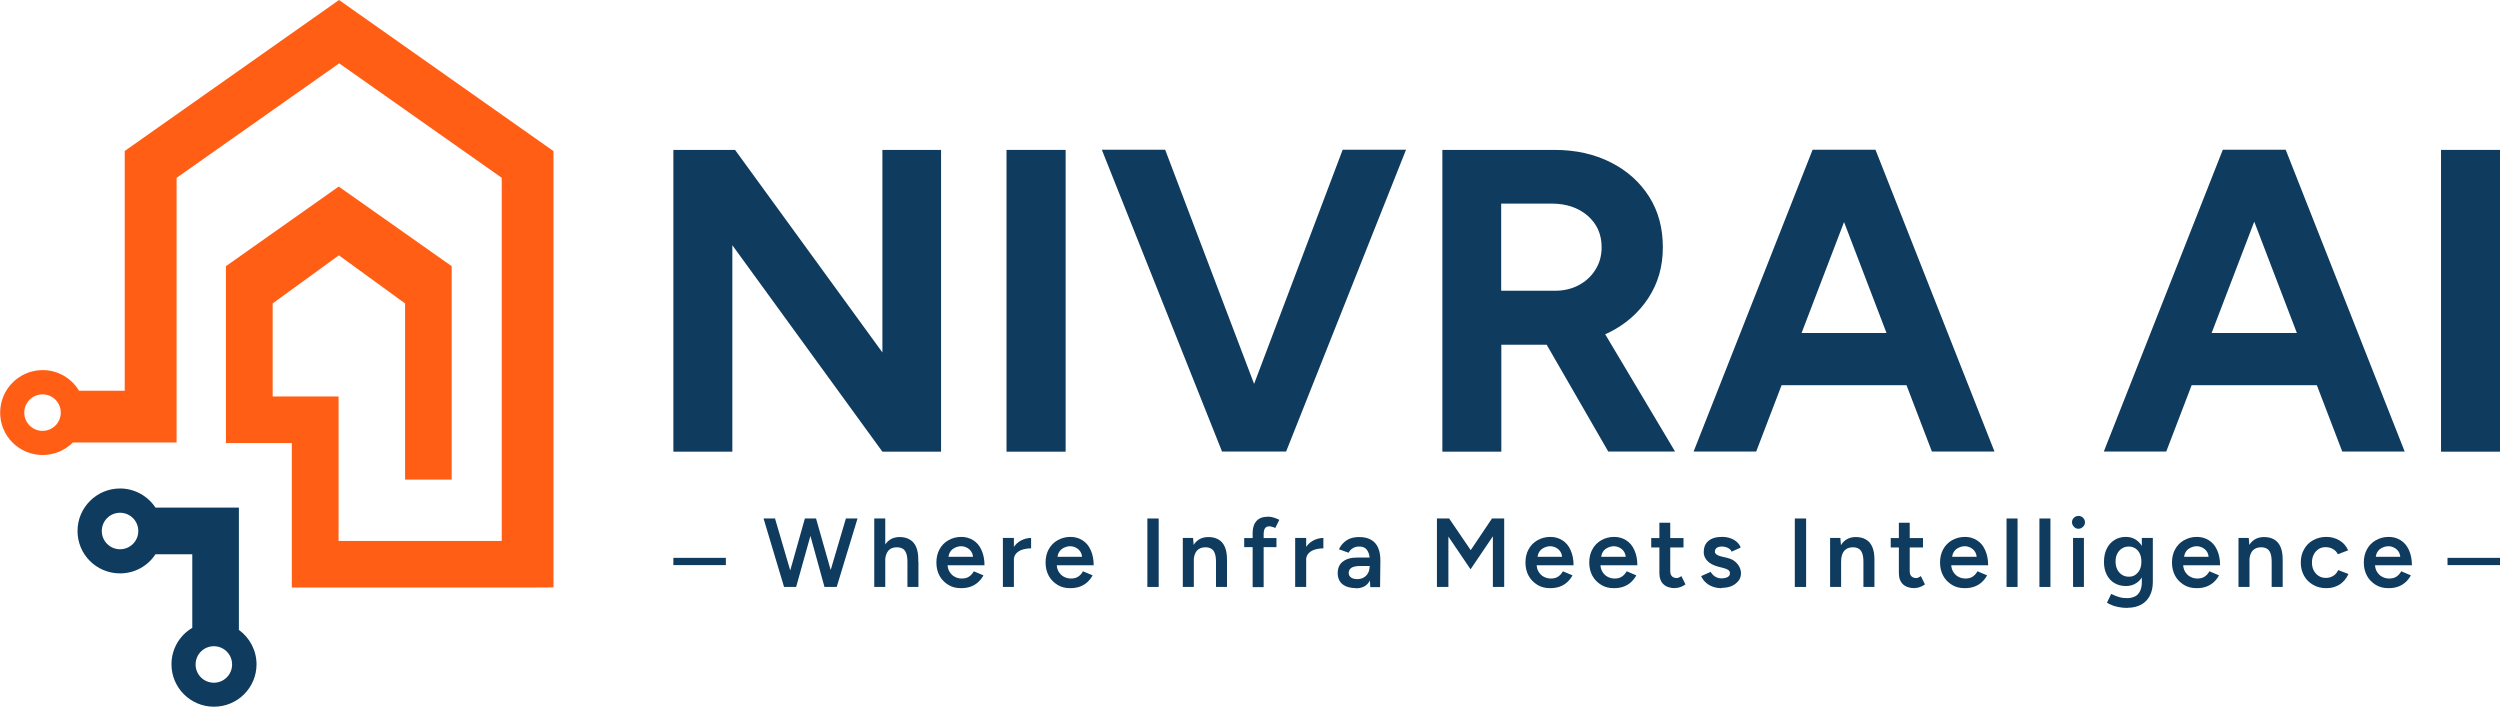
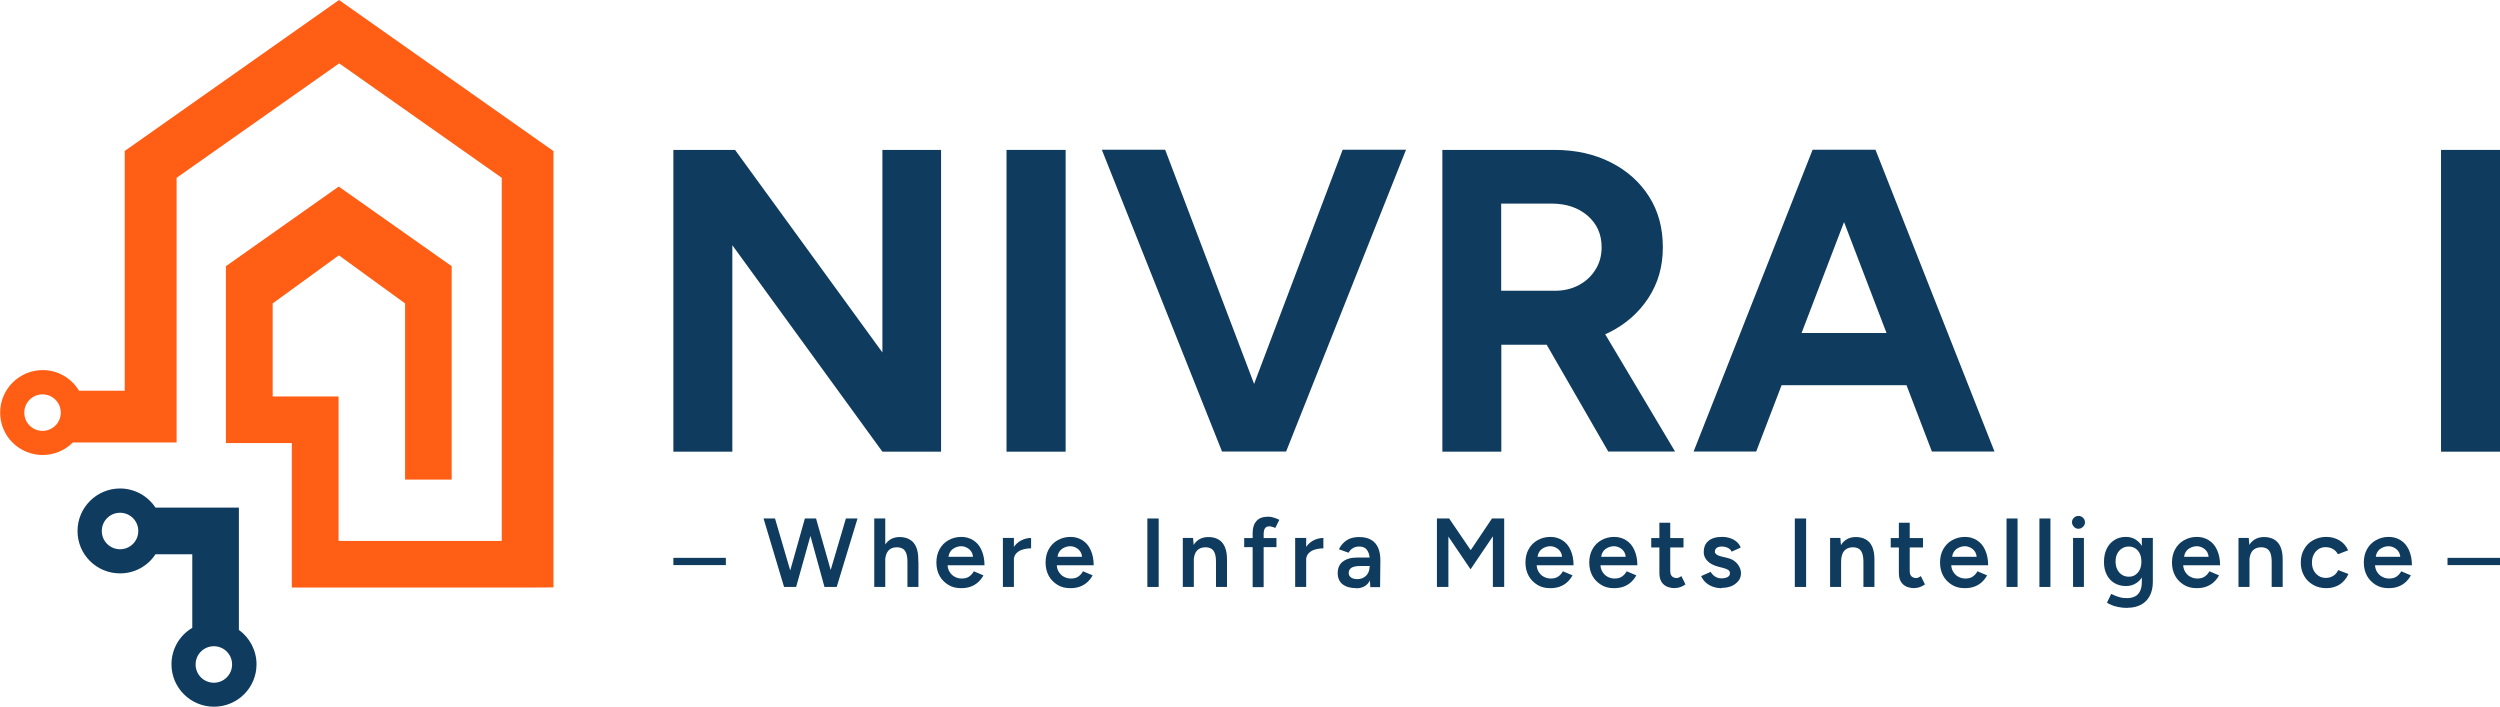
<svg xmlns="http://www.w3.org/2000/svg" id="Layer_1" data-name="Layer 1" viewBox="0 0 165.77 46.88">
  <defs>
    <style>
      .cls-1 {
        fill: #ff5e14;
      }

      .cls-2 {
        fill: #0e3b5e;
      }
    </style>
  </defs>
  <path class="cls-1" d="M22.48,0h0s0,0,0,0h0s0,0,0,0l-14.21,10.01v15.9h-3.03c-.49-.82-1.39-1.37-2.41-1.37-1.55,0-2.82,1.26-2.82,2.82s1.26,2.81,2.82,2.81c.78,0,1.49-.32,2-.83h6.88V11.79l10.78-7.59,10.78,7.59v24.08h-10.82v-9.58h-4.37v-6.17l4.39-3.19,4.39,3.19v11.68h3.09v-14.15l-7.49-5.28-7.48,5.28v11.73h4.37v9.58h15.58s1.77-.01,1.77-.01V10.02L22.48,0ZM2.82,28.57c-.67,0-1.21-.54-1.21-1.21s.54-1.21,1.21-1.21,1.21.54,1.21,1.21-.54,1.21-1.21,1.21Z" />
  <path class="cls-2" d="M15.84,41.79v-8.13h-5.53c-.5-.76-1.37-1.27-2.35-1.27-1.55,0-2.82,1.26-2.82,2.82s1.26,2.81,2.82,2.81c.98,0,1.85-.5,2.35-1.27h2.44v4.88c-.83.49-1.38,1.39-1.38,2.42,0,1.55,1.26,2.81,2.82,2.81s2.82-1.26,2.82-2.81c0-.93-.46-1.76-1.15-2.27ZM7.96,36.42c-.67,0-1.21-.54-1.21-1.21s.54-1.21,1.21-1.21,1.21.54,1.21,1.21-.54,1.21-1.21,1.21ZM14.18,45.27c-.67,0-1.21-.54-1.21-1.21s.54-1.21,1.21-1.21,1.21.54,1.21,1.21-.54,1.21-1.21,1.21Z" />
  <g>
    <g>
      <path class="cls-2" d="M44.65,29.94V9.94h4.09l9.77,13.43v-13.43h3.89v20.01h-3.89l-9.95-13.69v13.69h-3.92Z" />
      <path class="cls-2" d="M66.74,29.94V9.94h3.92v20.01h-3.92Z" />
      <path class="cls-2" d="M81.03,29.94l-7.97-20.01h4.2l7.6,20.01h-3.83ZM81.46,29.94l7.57-20.01h4.2l-7.95,20.01h-3.83Z" />
      <path class="cls-2" d="M95.64,29.94V9.94h7.43c1.41,0,2.66.28,3.74.83,1.09.55,1.93,1.31,2.54,2.27.61.96.91,2.08.91,3.36s-.32,2.38-.96,3.36-1.51,1.74-2.61,2.29c-1.11.54-2.36.81-3.77.81h-3.37v7.09h-3.92ZM99.55,19.28h3.54c.59,0,1.12-.12,1.59-.37.47-.25.84-.59,1.11-1.03.28-.44.41-.93.41-1.49,0-.86-.31-1.55-.93-2.09-.62-.53-1.41-.8-2.39-.8h-3.34v5.77ZM106.64,29.94l-4.63-8.03,3-2.14,6.06,10.17h-4.43Z" />
      <path class="cls-2" d="M112.3,29.94l7.89-20.01h3.92l-7.66,20.01h-4.14ZM116.01,25.54v-3.46h12.55v3.46h-12.55ZM128.1,29.94l-7.66-20.01h3.92l7.89,20.01h-4.14Z" />
-       <path class="cls-2" d="M139.5,29.94l7.89-20.01h3.91l-7.66,20.01h-4.14ZM143.22,25.54v-3.46h12.55v3.46h-12.55ZM155.31,29.94l-7.66-20.01h3.91l7.89,20.01h-4.14Z" />
      <path class="cls-2" d="M161.86,29.94V9.94h3.91v20.01h-3.91Z" />
    </g>
    <g>
      <g>
        <path class="cls-2" d="M51.99,38.92l-1.36-4.54h.76l1.33,4.54h-.73ZM52.09,38.92l1.28-4.54h.69l-1.27,4.54h-.7ZM54.67,38.92l-1.25-4.54h.69l1.29,4.54h-.73ZM54.75,38.92l1.34-4.54h.77l-1.38,4.54h-.73Z" />
        <path class="cls-2" d="M57.97,38.92v-4.54h.73v4.54h-.73ZM60.17,37.26c0-.26-.03-.46-.09-.6-.06-.14-.14-.24-.25-.29-.11-.06-.23-.08-.37-.08-.25,0-.44.08-.57.24-.13.16-.2.4-.2.71h-.28c0-.34.05-.64.15-.88.1-.24.25-.43.43-.56.19-.13.41-.19.66-.19s.48.05.66.16c.19.1.33.26.43.48.1.22.15.5.15.85v.17h-.73ZM60.17,38.92v-1.66h.73v1.66h-.73Z" />
        <path class="cls-2" d="M63.72,39c-.32,0-.6-.07-.84-.22-.24-.15-.44-.34-.58-.6s-.21-.55-.21-.88.07-.63.21-.88c.14-.26.34-.46.59-.6s.53-.22.85-.22c.29,0,.55.07.79.22s.42.36.55.65.2.62.2,1.01h-2.55l.1-.09c0,.2.04.37.13.52.09.14.2.26.34.33.14.08.3.12.47.12.2,0,.36-.04.49-.13.13-.09.23-.2.31-.35l.64.27c-.09.17-.21.32-.35.45-.14.13-.31.23-.5.3-.19.07-.41.1-.66.1ZM62.89,37.01l-.1-.09h1.83l-.1.09c0-.18-.04-.32-.12-.44s-.18-.2-.3-.26c-.12-.06-.24-.09-.37-.09s-.26.03-.39.09c-.13.06-.24.14-.32.26s-.13.26-.13.44Z" />
        <path class="cls-2" d="M66.5,38.92v-3.25h.73v3.25h-.73ZM66.98,37.2c0-.35.07-.64.2-.86s.31-.39.52-.5.44-.17.67-.17v.69c-.2,0-.39.03-.56.08-.18.05-.32.14-.43.26s-.16.28-.16.48h-.25Z" />
        <path class="cls-2" d="M70.96,39c-.32,0-.6-.07-.84-.22-.24-.15-.44-.34-.58-.6s-.21-.55-.21-.88.07-.63.21-.88c.14-.26.34-.46.59-.6s.53-.22.85-.22c.29,0,.55.07.79.22s.42.36.55.65.2.62.2,1.01h-2.55l.1-.09c0,.2.04.37.13.52.09.14.2.26.34.33.14.08.3.12.47.12.2,0,.36-.04.49-.13.13-.09.23-.2.31-.35l.64.27c-.09.17-.21.32-.35.45-.14.13-.31.23-.5.3-.19.07-.41.1-.66.1ZM70.12,37.01l-.1-.09h1.83l-.1.09c0-.18-.04-.32-.12-.44s-.18-.2-.3-.26c-.12-.06-.24-.09-.37-.09s-.26.03-.39.09c-.13.06-.24.14-.32.26s-.13.26-.13.44Z" />
        <path class="cls-2" d="M76.08,38.92v-4.54h.75v4.54h-.75Z" />
        <path class="cls-2" d="M78.43,38.92v-3.25h.68l.05.6v2.65h-.73ZM80.63,37.26c0-.26-.03-.46-.09-.6-.06-.14-.14-.24-.25-.29-.11-.06-.23-.08-.37-.08-.24,0-.43.08-.57.24-.13.16-.2.4-.2.71h-.27c0-.34.05-.64.15-.88s.24-.43.43-.56c.19-.13.41-.19.66-.19s.48.05.67.16.32.26.42.48c.1.22.15.5.15.85v.17h-.73ZM80.63,38.92v-1.66h.73v1.66h-.73Z" />
        <path class="cls-2" d="M82.5,36.28v-.6h2.14v.6h-2.14ZM83.06,38.92v-3.59c0-.34.09-.6.26-.79s.43-.28.78-.28c.11,0,.23.02.36.06.13.04.25.09.37.15l-.27.54c-.08-.04-.15-.07-.22-.08-.06-.02-.12-.03-.17-.03-.13,0-.23.04-.29.13-.06.08-.09.22-.09.41v3.49h-.73Z" />
        <path class="cls-2" d="M85.88,38.92v-3.25h.73v3.25h-.73ZM86.36,37.2c0-.35.07-.64.2-.86s.31-.39.52-.5.44-.17.67-.17v.69c-.2,0-.39.03-.56.08-.18.05-.32.14-.43.26s-.16.28-.16.48h-.25Z" />
        <path class="cls-2" d="M89.93,39c-.39,0-.69-.09-.91-.26-.21-.17-.32-.42-.32-.73,0-.34.11-.6.34-.77.23-.18.54-.27.95-.27h.87v.56h-.64c-.29,0-.49.04-.61.12-.12.08-.18.19-.18.34,0,.13.05.22.15.3.1.07.24.11.42.11.16,0,.31-.04.43-.11.12-.07.22-.17.28-.29.07-.12.1-.26.1-.41h.21c0,.44-.09.79-.27,1.04-.18.25-.46.38-.85.38ZM90.86,38.92l-.03-.61v-1.06c0-.22-.02-.41-.07-.55s-.12-.26-.22-.34c-.1-.08-.24-.12-.41-.12-.16,0-.29.03-.41.1-.12.06-.22.17-.3.31l-.64-.23c.07-.14.16-.28.28-.4.11-.12.26-.22.43-.3.18-.07.39-.11.63-.11.32,0,.58.06.79.18.21.12.37.3.47.53.1.23.15.51.15.83l-.02,1.78h-.67Z" />
        <path class="cls-2" d="M95.28,38.92v-4.54h.81l1.43,2.1,1.41-2.1h.81v4.54h-.75v-3.36l-1.48,2.19-1.47-2.17v3.34h-.75Z" />
        <path class="cls-2" d="M102.78,39c-.32,0-.6-.07-.84-.22-.24-.15-.44-.34-.58-.6s-.21-.55-.21-.88.07-.63.21-.88c.14-.26.34-.46.59-.6s.53-.22.85-.22c.29,0,.55.07.79.22s.42.36.55.65.2.62.2,1.01h-2.55l.1-.09c0,.2.04.37.13.52.09.14.2.26.34.33.14.08.3.12.47.12.2,0,.36-.04.49-.13.13-.09.23-.2.31-.35l.64.27c-.09.17-.21.32-.35.45-.14.13-.31.23-.5.3-.19.07-.41.1-.66.1ZM101.95,37.01l-.1-.09h1.83l-.1.09c0-.18-.04-.32-.12-.44s-.18-.2-.3-.26c-.12-.06-.24-.09-.37-.09s-.26.03-.39.09c-.13.06-.24.14-.32.26s-.13.26-.13.44Z" />
        <path class="cls-2" d="M107.01,39c-.32,0-.6-.07-.84-.22-.24-.15-.44-.34-.58-.6s-.21-.55-.21-.88.07-.63.21-.88c.14-.26.34-.46.59-.6s.53-.22.85-.22c.29,0,.55.07.79.22s.42.36.55.65.2.62.2,1.01h-2.55l.1-.09c0,.2.04.37.13.52.09.14.2.26.34.33.14.08.3.12.47.12.2,0,.36-.04.49-.13.13-.09.23-.2.31-.35l.64.27c-.09.17-.21.32-.35.45-.14.13-.31.23-.5.3-.19.07-.41.1-.66.1ZM106.17,37.01l-.1-.09h1.83l-.1.09c0-.18-.04-.32-.12-.44s-.18-.2-.3-.26c-.12-.06-.24-.09-.37-.09s-.26.03-.39.09c-.13.06-.24.14-.32.26s-.13.26-.13.44Z" />
        <path class="cls-2" d="M109.49,36.3v-.62h2.14v.62h-2.14ZM111.08,39c-.34,0-.6-.09-.78-.26-.18-.17-.27-.42-.27-.74v-3.34h.72v3.21c0,.15.04.27.11.34s.18.12.31.12c.04,0,.09,0,.14-.03.05-.02.11-.05.18-.1l.27.55c-.11.08-.23.14-.34.18-.11.04-.23.06-.34.06Z" />
        <path class="cls-2" d="M114.17,39c-.22,0-.42-.03-.6-.1-.18-.06-.34-.16-.47-.28-.13-.12-.23-.26-.3-.42l.63-.28c.07.12.16.22.29.31.13.08.27.12.43.12.17,0,.3-.03.41-.09.1-.06.15-.14.15-.24s-.04-.18-.12-.23c-.08-.05-.19-.1-.33-.13l-.31-.08c-.31-.08-.55-.2-.72-.37-.17-.17-.26-.37-.26-.59,0-.32.1-.58.31-.75.21-.18.51-.27.91-.27.2,0,.38.03.55.09s.31.14.43.25c.12.11.21.23.25.37l-.6.27c-.04-.11-.13-.19-.25-.25-.12-.06-.26-.09-.4-.09s-.26.03-.34.09c-.08.06-.12.15-.12.26,0,.07.04.12.11.18.07.05.18.1.32.13l.38.09c.21.05.39.13.52.24s.23.23.3.37c.07.14.1.27.1.41,0,.19-.05.37-.17.51s-.26.26-.45.34c-.19.08-.41.12-.65.12Z" />
        <path class="cls-2" d="M119.01,38.92v-4.54h.75v4.54h-.75Z" />
        <path class="cls-2" d="M121.35,38.92v-3.25h.68l.05.6v2.65h-.73ZM123.56,37.26c0-.26-.03-.46-.09-.6-.06-.14-.14-.24-.25-.29-.11-.06-.23-.08-.37-.08-.24,0-.43.08-.57.24-.13.16-.2.4-.2.71h-.27c0-.34.05-.64.15-.88s.24-.43.43-.56c.19-.13.41-.19.66-.19s.48.05.67.16.32.26.42.48c.1.22.15.5.15.85v.17h-.73ZM123.56,38.92v-1.66h.73v1.66h-.73Z" />
        <path class="cls-2" d="M125.37,36.3v-.62h2.14v.62h-2.14ZM126.96,39c-.34,0-.6-.09-.78-.26-.18-.17-.27-.42-.27-.74v-3.34h.72v3.21c0,.15.04.27.11.34s.18.12.31.12c.04,0,.09,0,.14-.03.05-.02.11-.05.18-.1l.27.55c-.11.08-.23.14-.34.18-.11.04-.23.06-.34.06Z" />
        <path class="cls-2" d="M130.27,39c-.32,0-.6-.07-.84-.22-.24-.15-.44-.34-.58-.6s-.21-.55-.21-.88.07-.63.21-.88c.14-.26.34-.46.59-.6s.53-.22.85-.22c.29,0,.55.07.79.22s.42.36.55.65.2.62.2,1.01h-2.55l.1-.09c0,.2.04.37.13.52.09.14.2.26.34.33.14.08.3.12.47.12.2,0,.36-.04.49-.13.13-.09.23-.2.31-.35l.64.27c-.09.17-.21.32-.35.45-.14.13-.31.23-.5.3-.19.07-.41.1-.66.1ZM129.44,37.01l-.1-.09h1.83l-.1.09c0-.18-.04-.32-.12-.44s-.18-.2-.3-.26c-.12-.06-.24-.09-.37-.09s-.26.03-.39.09c-.13.06-.24.14-.32.26s-.13.26-.13.44Z" />
        <path class="cls-2" d="M133.05,38.92v-4.54h.73v4.54h-.73Z" />
        <path class="cls-2" d="M135.23,38.92v-4.54h.73v4.54h-.73Z" />
        <path class="cls-2" d="M137.82,35.06c-.12,0-.22-.04-.3-.13s-.13-.18-.13-.3.04-.22.13-.3c.08-.08.18-.12.3-.12s.22.04.3.12.13.18.13.3-.04.22-.13.3c-.08.08-.18.13-.3.13ZM137.46,38.92v-3.25h.72v3.25h-.72Z" />
        <path class="cls-2" d="M140.97,38.86c-.29,0-.55-.07-.77-.2s-.39-.32-.51-.56c-.12-.24-.18-.52-.18-.83,0-.34.06-.63.18-.88s.29-.44.51-.58.47-.21.77-.21c.26,0,.49.07.69.21s.35.33.46.58c.11.25.16.54.16.88s-.05.6-.16.84c-.11.24-.26.42-.46.55-.2.13-.43.2-.69.2ZM141.08,40.31c-.23,0-.44-.02-.62-.06s-.34-.08-.46-.14c-.13-.05-.22-.1-.29-.15l.28-.58c.06.03.14.07.24.11.1.05.22.08.36.12s.29.05.47.05c.19,0,.35-.04.5-.11s.26-.19.34-.35.12-.36.12-.6v-2.93h.73v2.91c0,.37-.07.68-.21.94s-.33.45-.58.58c-.25.13-.54.2-.88.2ZM141.17,38.24c.16,0,.31-.04.43-.13s.22-.2.29-.35.1-.32.1-.52-.03-.37-.1-.52c-.07-.15-.17-.27-.29-.35s-.27-.13-.44-.13c-.17,0-.33.04-.46.13-.13.08-.24.2-.31.35-.08.15-.11.32-.11.52s.04.37.11.52c.08.15.18.27.31.35.13.09.29.13.46.13Z" />
        <path class="cls-2" d="M145.65,39c-.32,0-.6-.07-.84-.22-.24-.15-.44-.34-.58-.6s-.21-.55-.21-.88.07-.63.21-.88c.14-.26.34-.46.59-.6s.53-.22.85-.22c.29,0,.55.07.79.22s.42.36.55.65.2.62.2,1.01h-2.55l.1-.09c0,.2.04.37.13.52.09.14.2.26.34.33.14.08.3.12.47.12.2,0,.36-.04.49-.13.13-.09.23-.2.31-.35l.64.27c-.09.17-.21.32-.35.45-.14.13-.31.23-.5.3-.19.07-.41.1-.66.1ZM144.82,37.01l-.1-.09h1.83l-.1.09c0-.18-.04-.32-.12-.44s-.18-.2-.3-.26c-.12-.06-.24-.09-.37-.09s-.26.03-.39.09c-.13.06-.24.14-.32.26s-.13.26-.13.44Z" />
        <path class="cls-2" d="M148.43,38.92v-3.25h.68l.05.6v2.65h-.73ZM150.63,37.26c0-.26-.03-.46-.09-.6-.06-.14-.14-.24-.25-.29-.11-.06-.23-.08-.37-.08-.24,0-.43.08-.57.24-.13.16-.2.4-.2.71h-.27c0-.34.05-.64.15-.88s.24-.43.43-.56c.19-.13.41-.19.66-.19s.48.05.67.16.32.26.42.48c.1.22.15.5.15.85v.17h-.73ZM150.63,38.92v-1.66h.73v1.66h-.73Z" />
        <path class="cls-2" d="M154.26,39c-.33,0-.63-.07-.88-.22-.26-.15-.46-.34-.6-.6-.15-.26-.22-.55-.22-.88s.07-.63.22-.88c.14-.26.34-.46.6-.6.25-.14.54-.22.87-.22s.61.08.87.23c.26.15.45.37.58.66l-.68.26c-.07-.14-.18-.26-.32-.34-.14-.09-.31-.13-.49-.13s-.34.04-.47.13-.25.21-.32.36c-.08.15-.12.33-.12.53s.04.38.12.53.19.27.33.36c.14.09.3.13.48.13s.34-.05.49-.14c.14-.09.25-.22.32-.38l.68.26c-.13.29-.32.52-.57.69-.26.16-.55.25-.87.25Z" />
        <path class="cls-2" d="M158.37,39c-.32,0-.6-.07-.84-.22-.24-.15-.44-.34-.58-.6s-.21-.55-.21-.88.07-.63.21-.88c.14-.26.34-.46.59-.6s.53-.22.85-.22c.29,0,.55.07.79.22s.42.36.55.65.2.62.2,1.01h-2.55l.1-.09c0,.2.04.37.13.52.09.14.2.26.34.33.14.08.3.12.47.12.2,0,.36-.04.49-.13.13-.09.23-.2.31-.35l.64.27c-.09.17-.21.32-.35.45-.14.13-.31.23-.5.3-.19.07-.41.1-.66.1ZM157.53,37.01l-.1-.09h1.83l-.1.09c0-.18-.04-.32-.12-.44s-.18-.2-.3-.26c-.12-.06-.24-.09-.37-.09s-.26.03-.39.09c-.13.06-.24.14-.32.26s-.13.26-.13.44Z" />
      </g>
      <g>
        <rect class="cls-2" x="162.29" y="36.99" width="3.48" height=".48" />
        <rect class="cls-2" x="44.65" y="36.99" width="3.48" height=".48" />
      </g>
    </g>
  </g>
</svg>